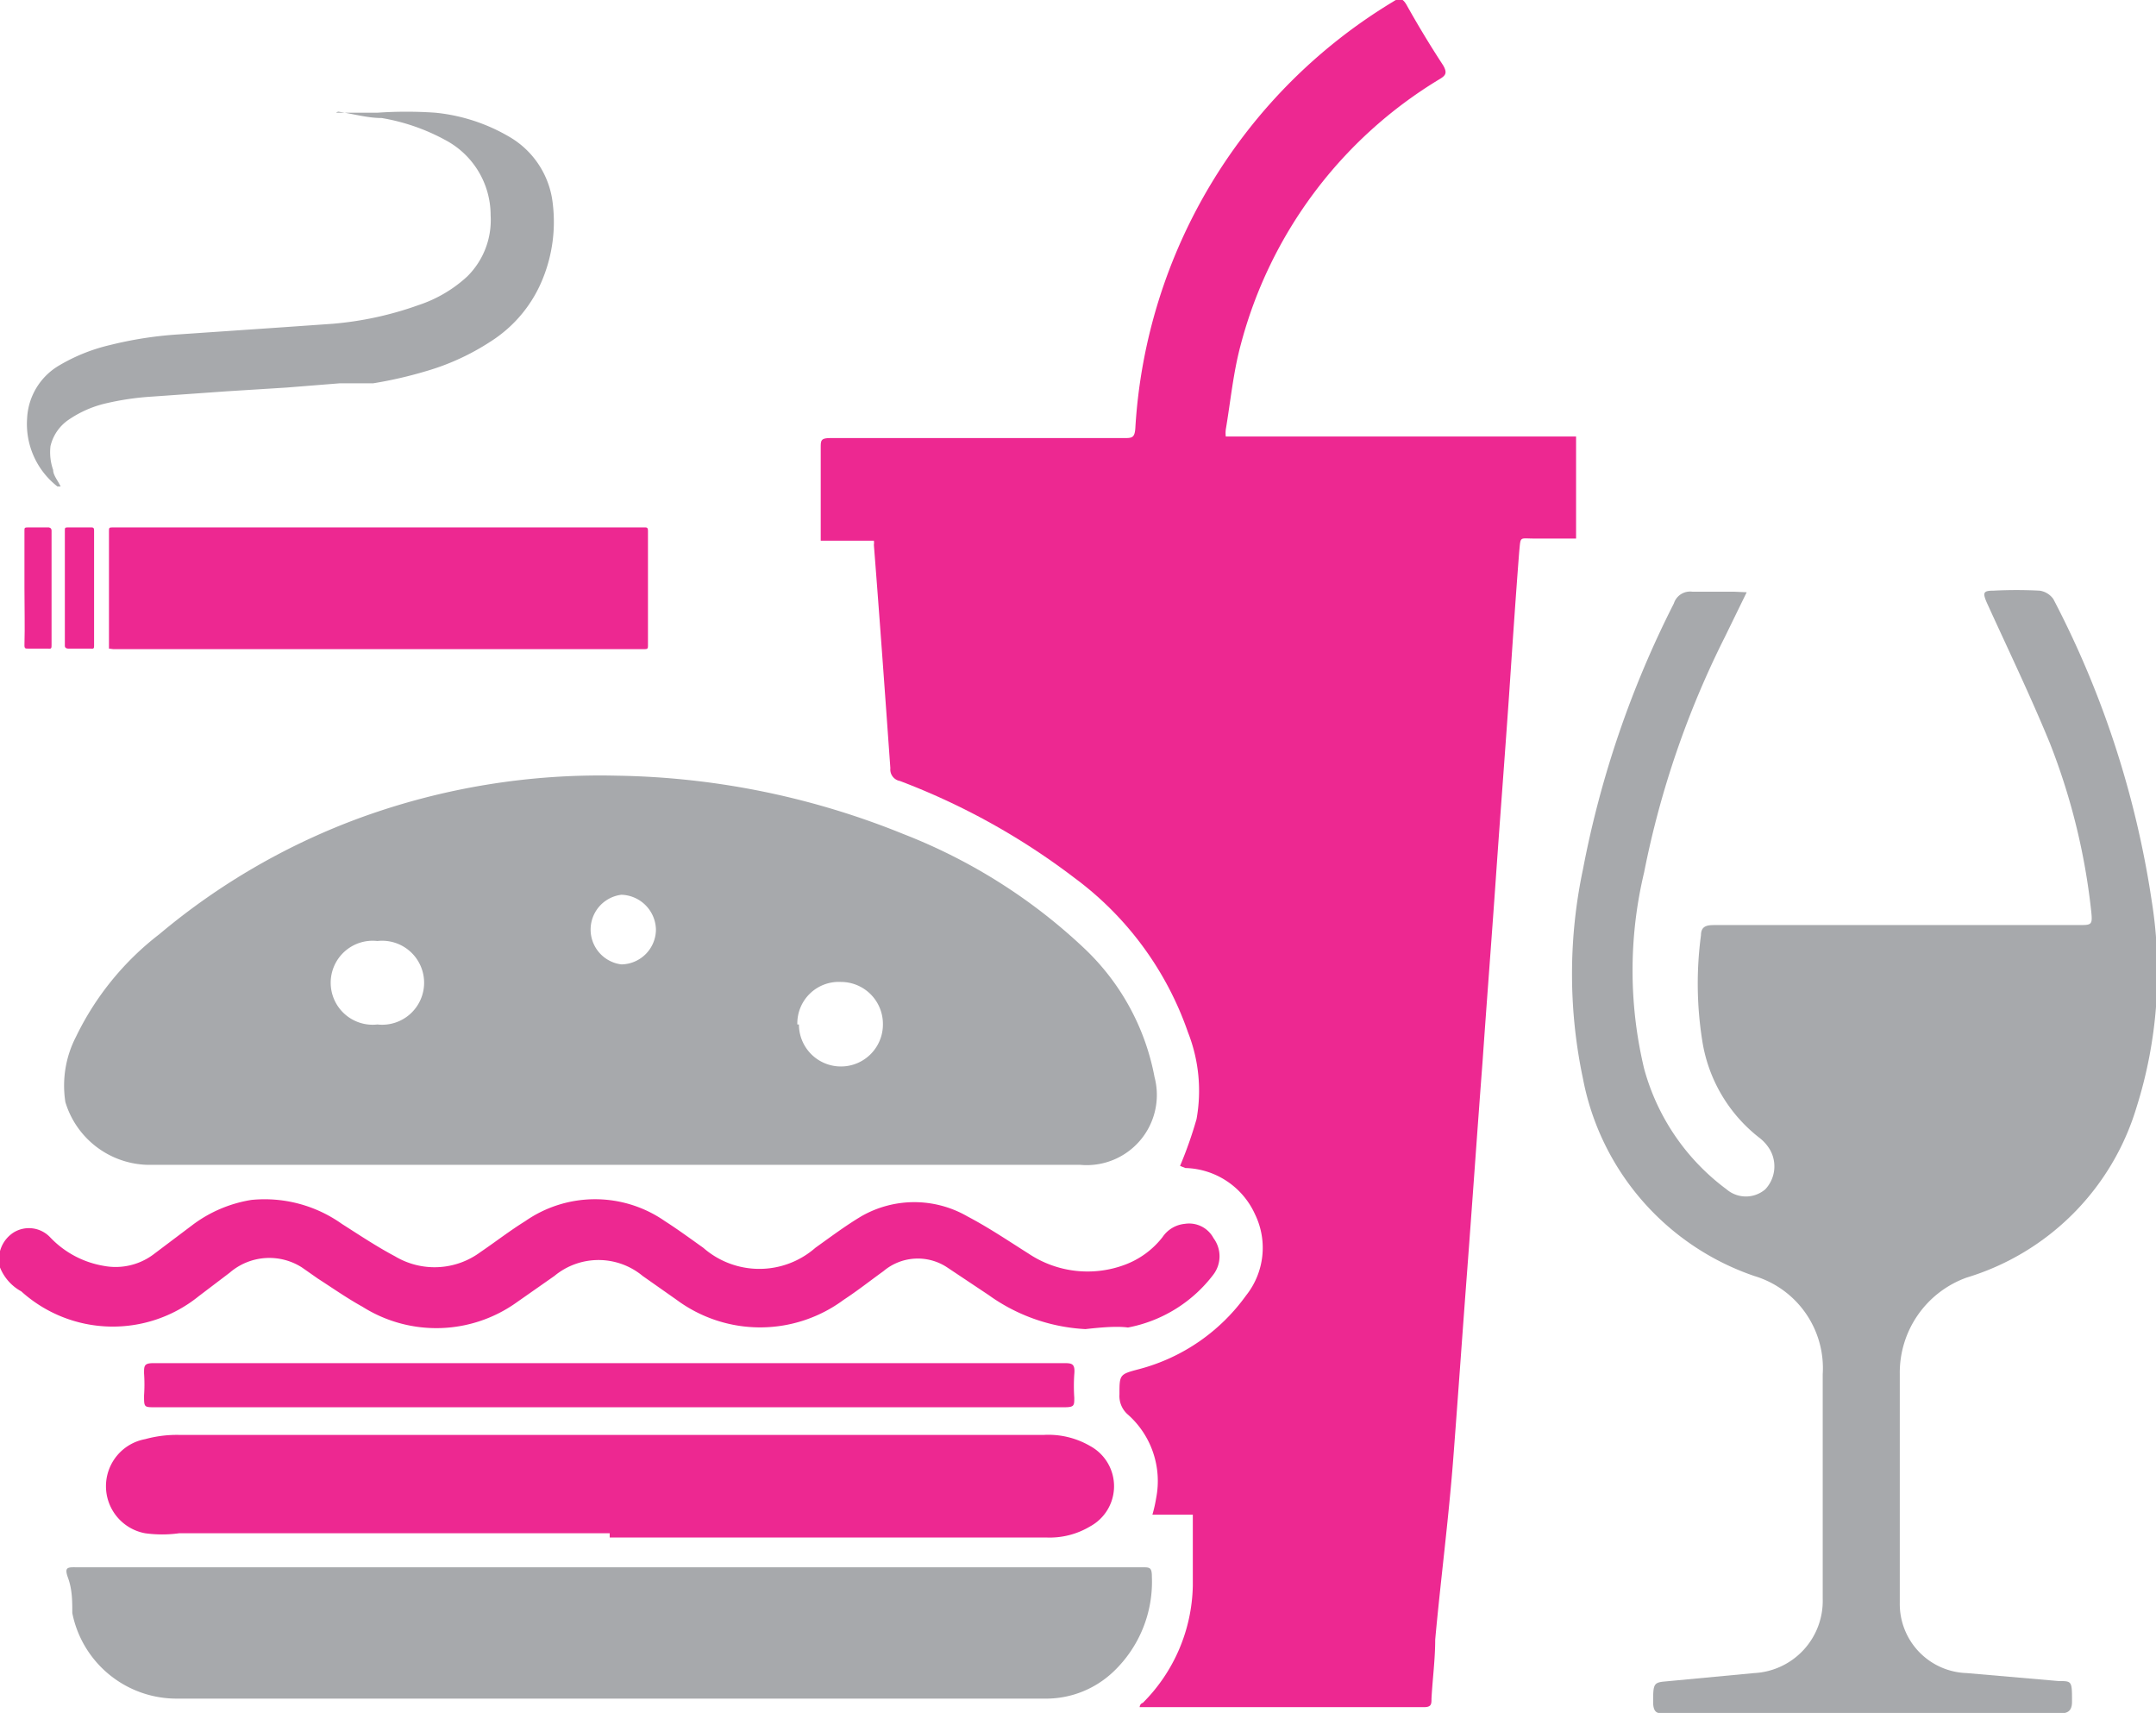
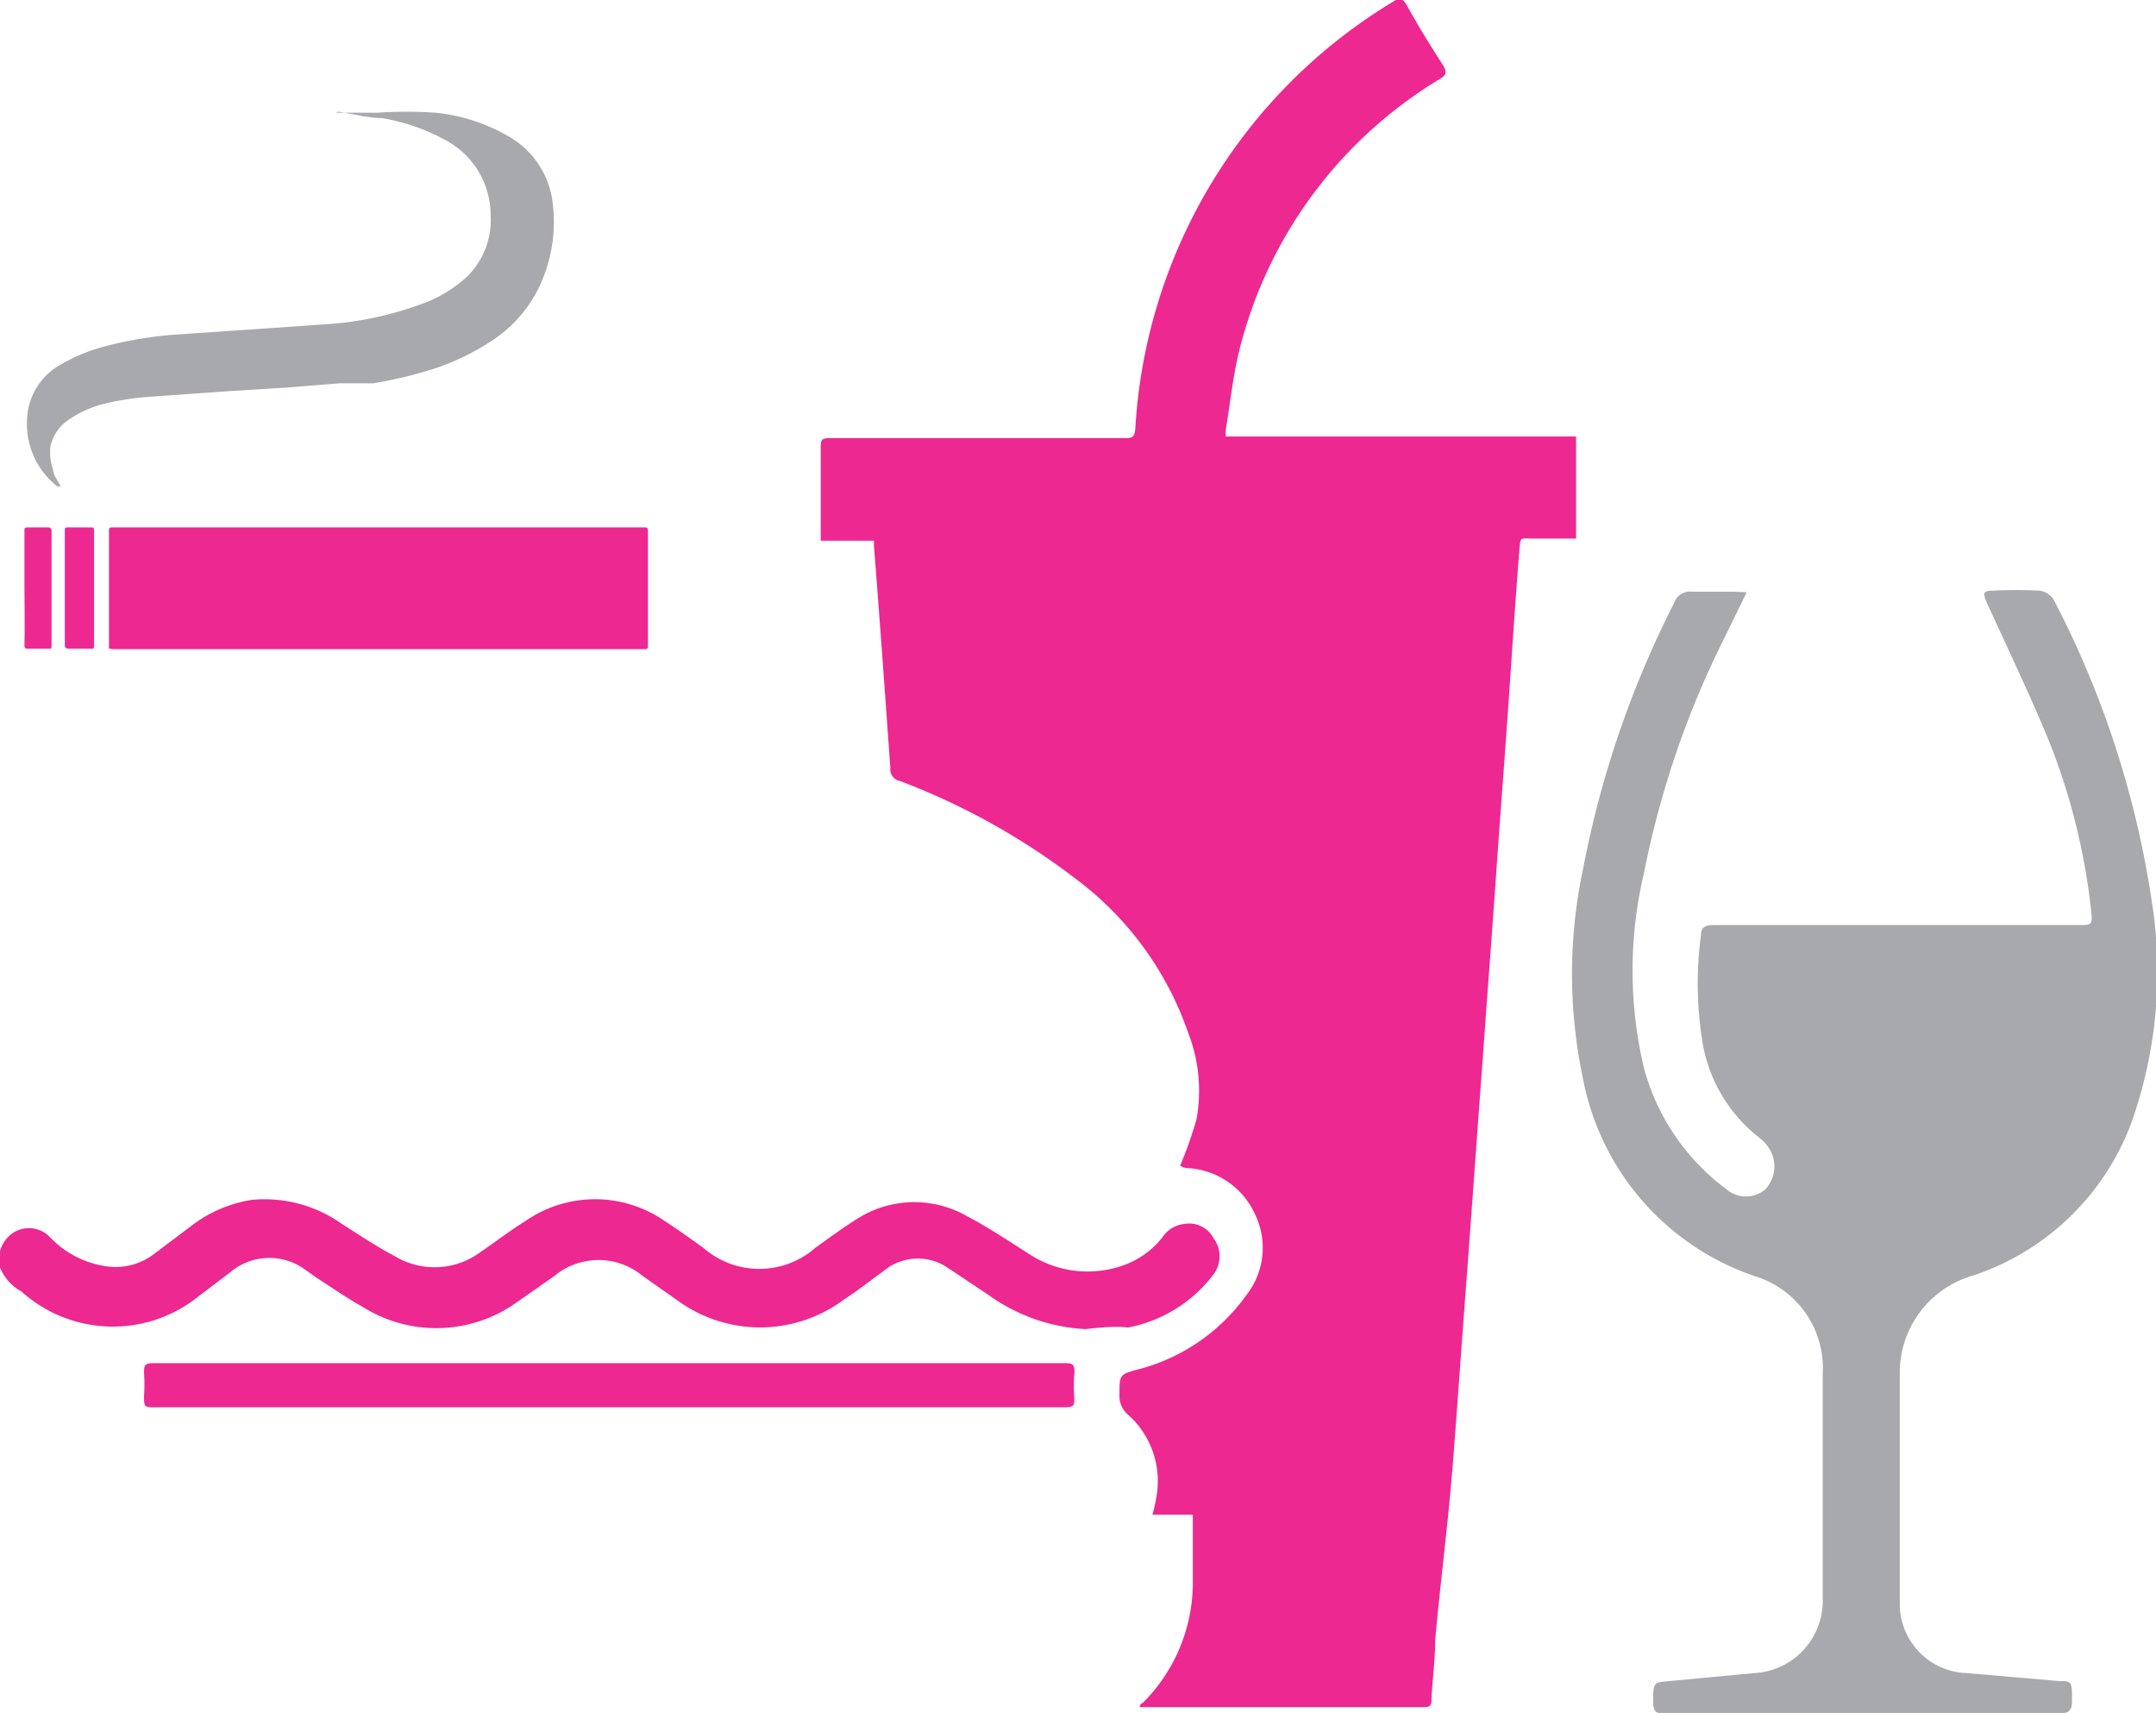
<svg xmlns="http://www.w3.org/2000/svg" id="Слой_1" data-name="Слой 1" viewBox="0 0 40.56 32.22">
  <defs>
    <style>.cls-1{fill:#ed2891;}.cls-2{fill:#a7a9ac;}</style>
  </defs>
  <title>01</title>
  <path class="cls-1" d="M22.2,26.09a7.7,7.7,0,0,0,.31-.88,3,3,0,0,0-.16-1.63,6.09,6.09,0,0,0-2.14-2.91,13,13,0,0,0-3.28-1.82.22.22,0,0,1-.18-.24c-.1-1.4-.2-2.8-.31-4.2a.28.28,0,0,0,0-.08h-1c0-.11,0-.19,0-.26,0-.5,0-1,0-1.48,0-.15,0-.19.19-.19h5.51c.16,0,.21,0,.22-.21a10.06,10.06,0,0,1,4.85-8c.12-.08.18-.06.25.06q.33.59.69,1.14c.08.14.05.19-.07.26a8.3,8.3,0,0,0-3.74,5c-.14.52-.19,1.06-.28,1.59a.56.56,0,0,0,0,.13h6.59v1.92h-.79c-.28,0-.25-.05-.28.25-.07.9-.13,1.8-.19,2.69-.08,1.15-.17,2.31-.25,3.46s-.17,2.3-.25,3.45c-.1,1.31-.19,2.62-.29,3.94s-.17,2.34-.26,3.51S27.1,33.9,27,35c0,.37-.05.74-.07,1.11,0,.11,0,.17-.18.16H21.44s0-.06.06-.08a3.2,3.2,0,0,0,.94-2.2c0-.41,0-.81,0-1.22,0,0,0-.06,0-.12h-.76a2.6,2.6,0,0,0,.07-.31,1.67,1.67,0,0,0-.54-1.58.46.46,0,0,1-.15-.37c0-.38,0-.38.38-.48a3.61,3.61,0,0,0,2-1.38A1.44,1.44,0,0,0,23.61,27a1.48,1.48,0,0,0-1.31-.87Z" transform="translate(0 -4.16)" />
-   <path class="cls-2" d="M11.57,26.07H2.77a1.66,1.66,0,0,1-1.54-1.18,2,2,0,0,1,.2-1.23A5.39,5.39,0,0,1,3,21.73a12.63,12.63,0,0,1,3.81-2.2,13.18,13.18,0,0,1,4.78-.78A14.91,14.91,0,0,1,17,19.85,10.48,10.48,0,0,1,20.4,22a4.46,4.46,0,0,1,1.32,2.42,1.32,1.32,0,0,1-1.4,1.65ZM7.1,23.43a.79.79,0,1,0,0-1.57.79.79,0,1,0,0,1.57Zm7.93,0a.79.79,0,0,0,1.58,0,.79.79,0,0,0-.79-.8A.78.78,0,0,0,15,23.43ZM11.69,22.3a.66.66,0,0,0,.65-.65.67.67,0,0,0-.65-.66.66.66,0,0,0,0,1.31Z" transform="translate(0 -4.16)" />
-   <path class="cls-2" d="M11.49,33.64h10c.14,0,.18,0,.18.18a2.33,2.33,0,0,1-.72,1.78,1.84,1.84,0,0,1-1.32.51H3.36a2,2,0,0,1-2-1.61c0-.22,0-.44-.08-.66s0-.2.2-.2h10Z" transform="translate(0 -4.16)" />
-   <path class="cls-1" d="M11.47,33H3.37A2.34,2.34,0,0,1,2.73,33a.9.9,0,0,1,0-1.77,2.25,2.25,0,0,1,.64-.08H19.64a1.56,1.56,0,0,1,.87.21.86.86,0,0,1,0,1.51,1.48,1.48,0,0,1-.82.21H11.47Z" transform="translate(0 -4.16)" />
  <path class="cls-1" d="M20.42,29.16a3.42,3.42,0,0,1-1.82-.64L17.82,28a1,1,0,0,0-1.2.07c-.25.18-.49.37-.75.54a2.64,2.64,0,0,1-3.14,0l-.64-.45a1.3,1.3,0,0,0-1.66,0l-.7.49a2.6,2.6,0,0,1-2.91.09c-.29-.16-.56-.35-.84-.53L5.68,28a1.14,1.14,0,0,0-1.36.1l-.58.44A2.57,2.57,0,0,1,.4,28.45.89.89,0,0,1,0,28a.6.6,0,0,1,.26-.66.55.55,0,0,1,.69.1,1.8,1.8,0,0,0,1,.53,1.19,1.19,0,0,0,.93-.21l.73-.55a2.5,2.5,0,0,1,1.12-.48,2.51,2.51,0,0,1,1.7.45c.33.21.66.43,1,.61a1.45,1.45,0,0,0,1.61-.08c.28-.19.55-.4.84-.58a2.3,2.3,0,0,1,2.63,0c.25.16.48.33.72.5a1.6,1.6,0,0,0,2.11,0c.28-.2.56-.41.86-.59a2,2,0,0,1,2,0c.4.21.77.46,1.15.7a2,2,0,0,0,1.81.21,1.61,1.61,0,0,0,.71-.52.57.57,0,0,1,.42-.25.52.52,0,0,1,.54.27.57.57,0,0,1,0,.68,2.63,2.63,0,0,1-1.61,1C21,29.1,20.69,29.13,20.42,29.16Z" transform="translate(0 -4.16)" />
  <path class="cls-1" d="M11.48,29.8H20c.16,0,.23,0,.21.21a3.23,3.23,0,0,0,0,.44c0,.15,0,.18-.19.18H2.92c-.21,0-.21,0-.21-.22a3,3,0,0,0,0-.42c0-.14,0-.19.18-.19h8.6Z" transform="translate(0 -4.16)" />
  <path class="cls-1" d="M2.05,16.36V14.15c0-.06,0-.07.07-.07h10c.05,0,.07,0,.07.07V16.3c0,.05,0,.07-.06.07h-10Z" transform="translate(0 -4.16)" />
  <path class="cls-2" d="M6.32,6.28l.78,0a7.88,7.88,0,0,1,1.09,0,3.41,3.41,0,0,1,1.42.47A1.66,1.66,0,0,1,10.4,8a2.84,2.84,0,0,1-.18,1.38,2.5,2.5,0,0,1-1,1.21,4.5,4.5,0,0,1-1.2.55,7.89,7.89,0,0,1-1,.23c-.21,0-.42,0-.63,0l-1,.08-1.12.07-1.41.1a5.19,5.19,0,0,0-.88.13,2.07,2.07,0,0,0-.71.32.83.83,0,0,0-.32.48,1,1,0,0,0,.05.45c0,.1.09.2.14.31l-.06,0a1.49,1.49,0,0,1-.57-1.28,1.22,1.22,0,0,1,.61-1,3.38,3.38,0,0,1,.95-.38,7.2,7.2,0,0,1,1.29-.2l1.9-.13,1-.07a6.35,6.35,0,0,0,1.61-.35,2.51,2.51,0,0,0,.92-.54,1.49,1.49,0,0,0,.44-1.15,1.6,1.6,0,0,0-.86-1.42,3.82,3.82,0,0,0-1.19-.41c-.27,0-.54-.08-.82-.12h0Z" transform="translate(0 -4.16)" />
  <path class="cls-1" d="M1.77,15.22V16.3c0,.05,0,.07-.07.06H1.28s-.06,0-.06-.05V14.14c0-.05,0-.06.06-.06H1.7c.05,0,.07,0,.07.06v1.08Z" transform="translate(0 -4.16)" />
  <path class="cls-1" d="M.46,15.22c0-.36,0-.72,0-1.08,0-.05,0-.06.07-.06H.91s.06,0,.06.06v2.15c0,.06,0,.08-.07.07H.53c-.05,0-.07,0-.07-.06C.47,15.94.46,15.58.46,15.22Z" transform="translate(0 -4.16)" />
  <path class="cls-2" d="M32.86,15.3l-.41.84a17.33,17.33,0,0,0-1.52,4.43,7.94,7.94,0,0,0,0,3.69,4.19,4.19,0,0,0,1.55,2.27.56.56,0,0,0,.73,0,.63.63,0,0,0,.09-.74.79.79,0,0,0-.19-.22,2.87,2.87,0,0,1-1.09-1.86A6.85,6.85,0,0,1,32,21.75c0-.19.14-.19.28-.19h6.83c.24,0,.26,0,.23-.27a12.19,12.19,0,0,0-.78-3.16c-.37-.9-.79-1.77-1.19-2.65-.07-.17-.06-.21.13-.21a8.42,8.42,0,0,1,.87,0,.38.38,0,0,1,.26.16,18,18,0,0,1,1.85,5.68A8.46,8.46,0,0,1,40.19,25,4.78,4.78,0,0,1,37,28.19,1.9,1.9,0,0,0,35.74,30c0,1.44,0,2.88,0,4.31A1.3,1.3,0,0,0,37,35.63l1.73.15c.25,0,.25,0,.25.39,0,.2-.11.22-.26.22H31.33c-.14,0-.22,0-.23-.19,0-.34,0-.39.2-.41L33,35.63a1.36,1.36,0,0,0,1.29-1.4c0-1.41,0-2.82,0-4.22A1.81,1.81,0,0,0,33,28.16a4.89,4.89,0,0,1-3.22-3.71,9.51,9.51,0,0,1,0-3.94,18.81,18.81,0,0,1,1.71-5,.32.32,0,0,1,.35-.22h.79Z" transform="translate(0 -4.16)" />
</svg>